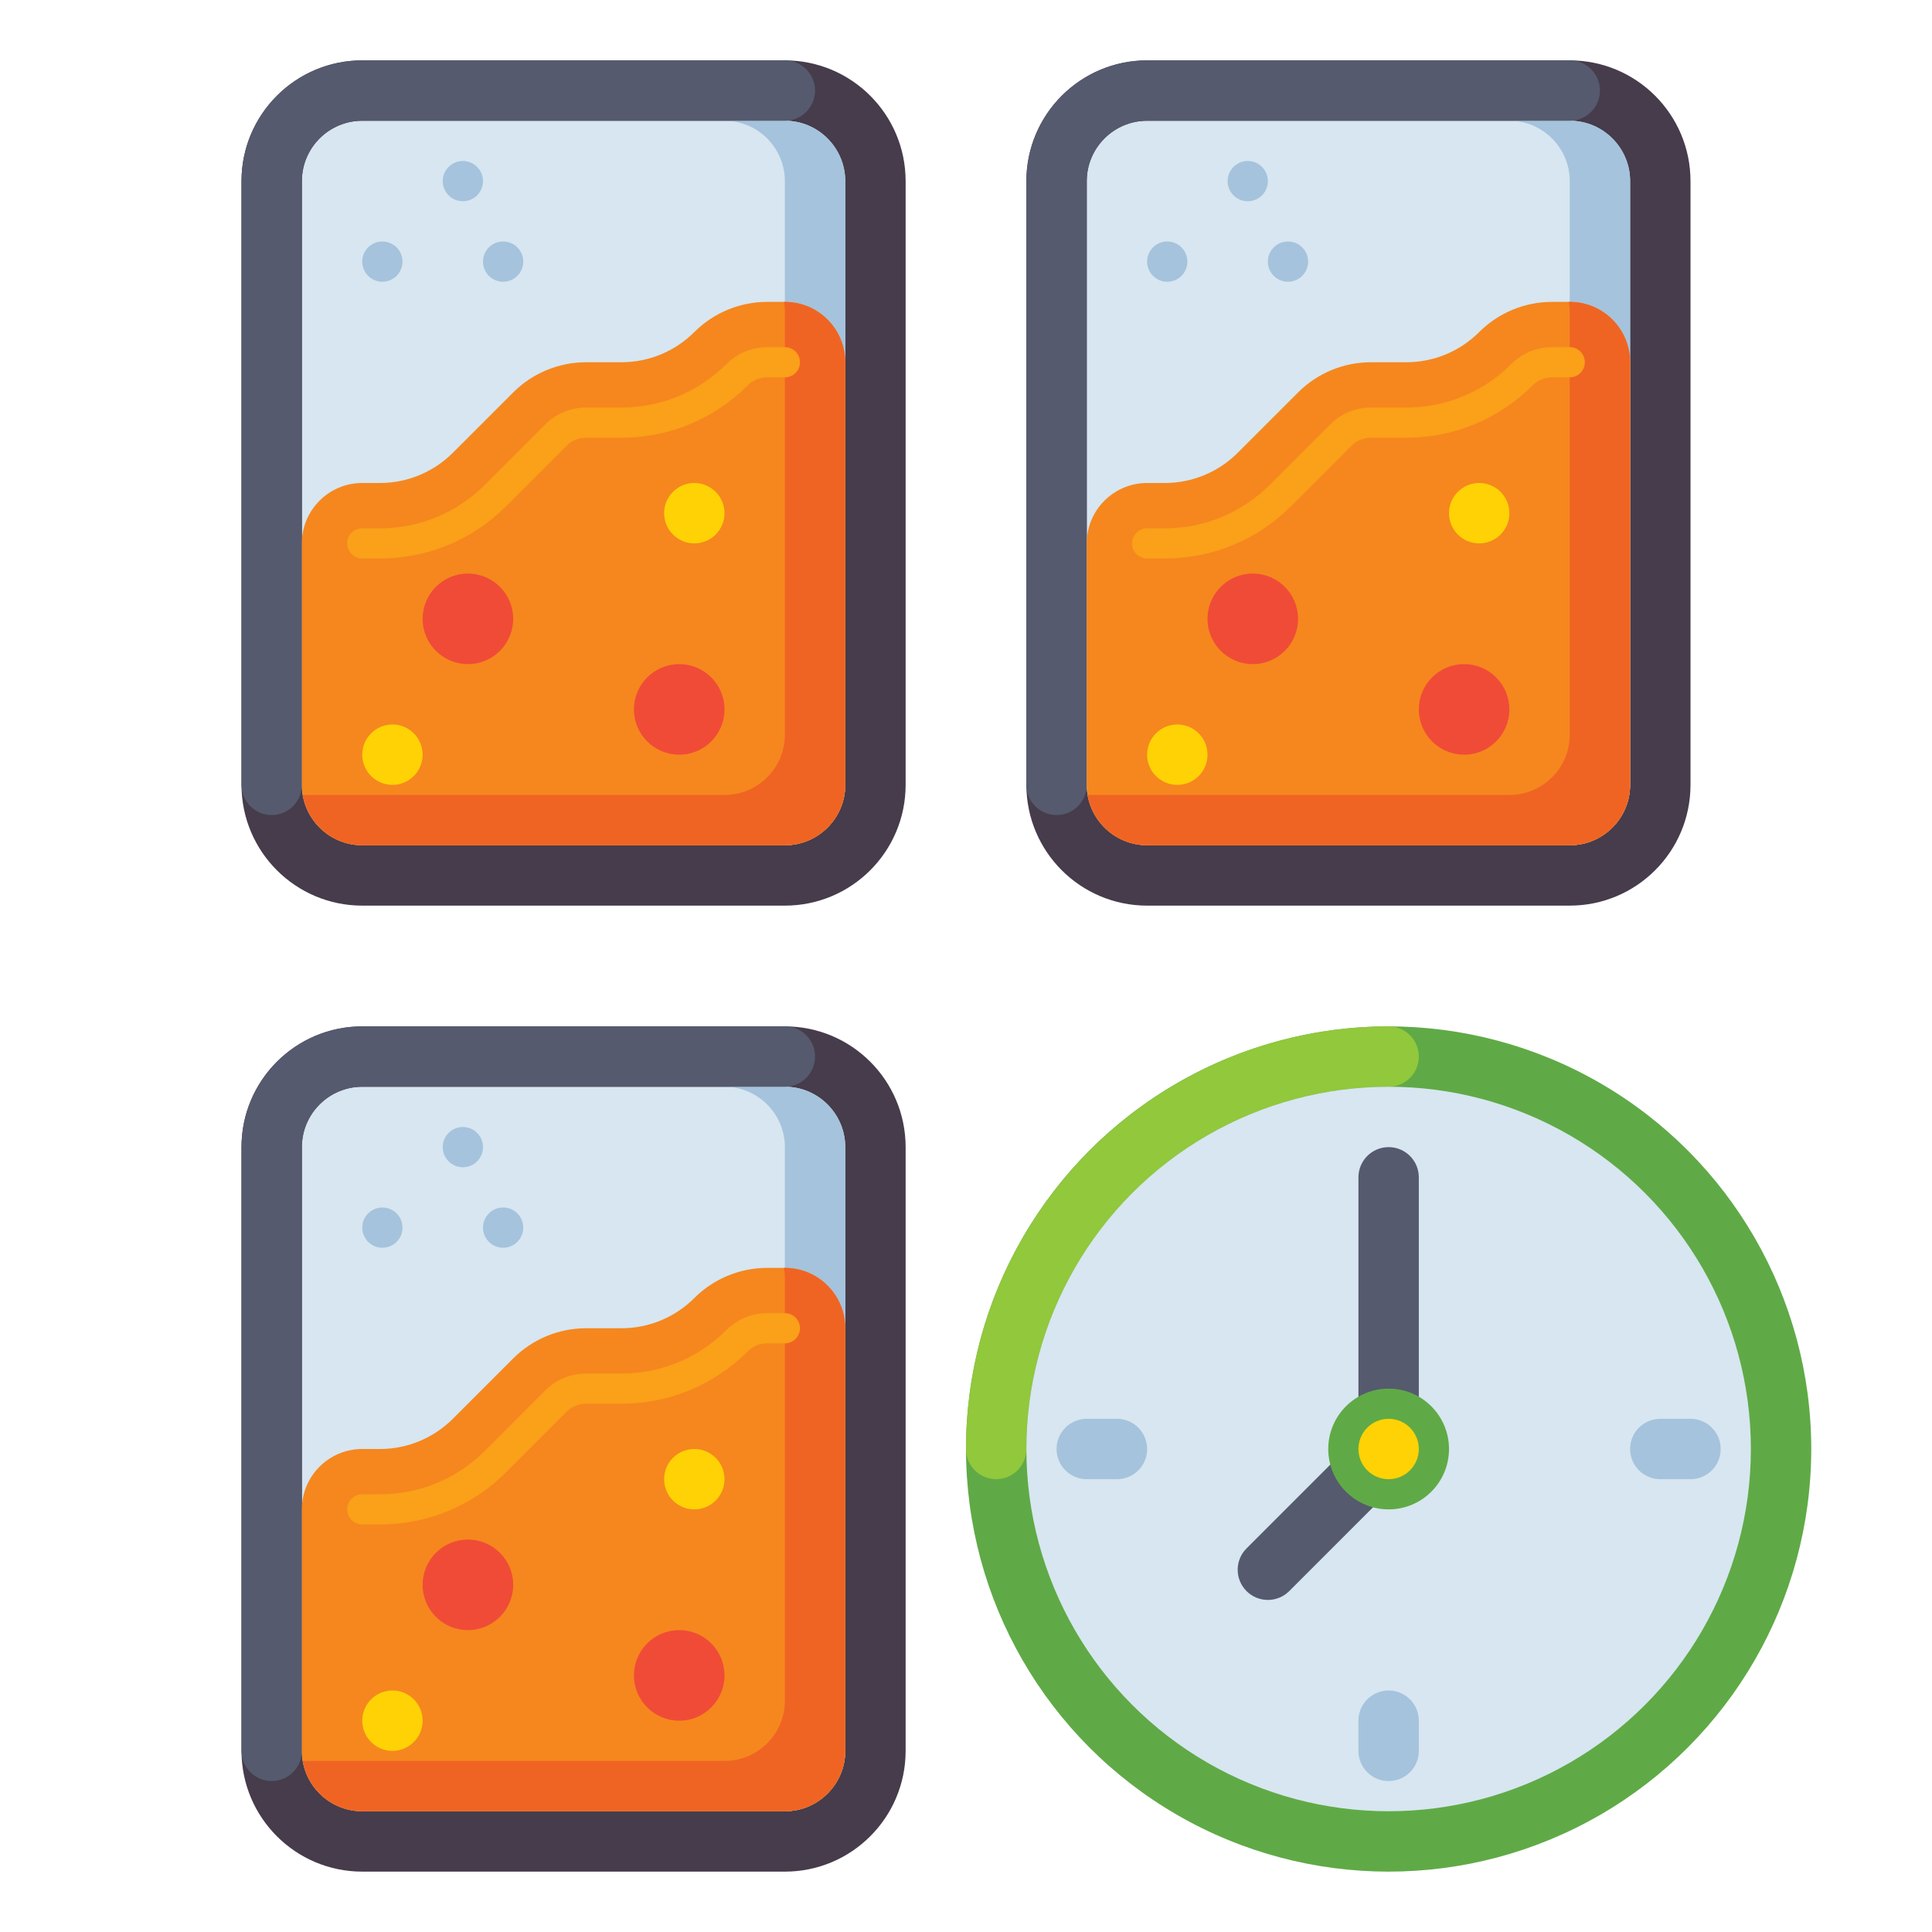
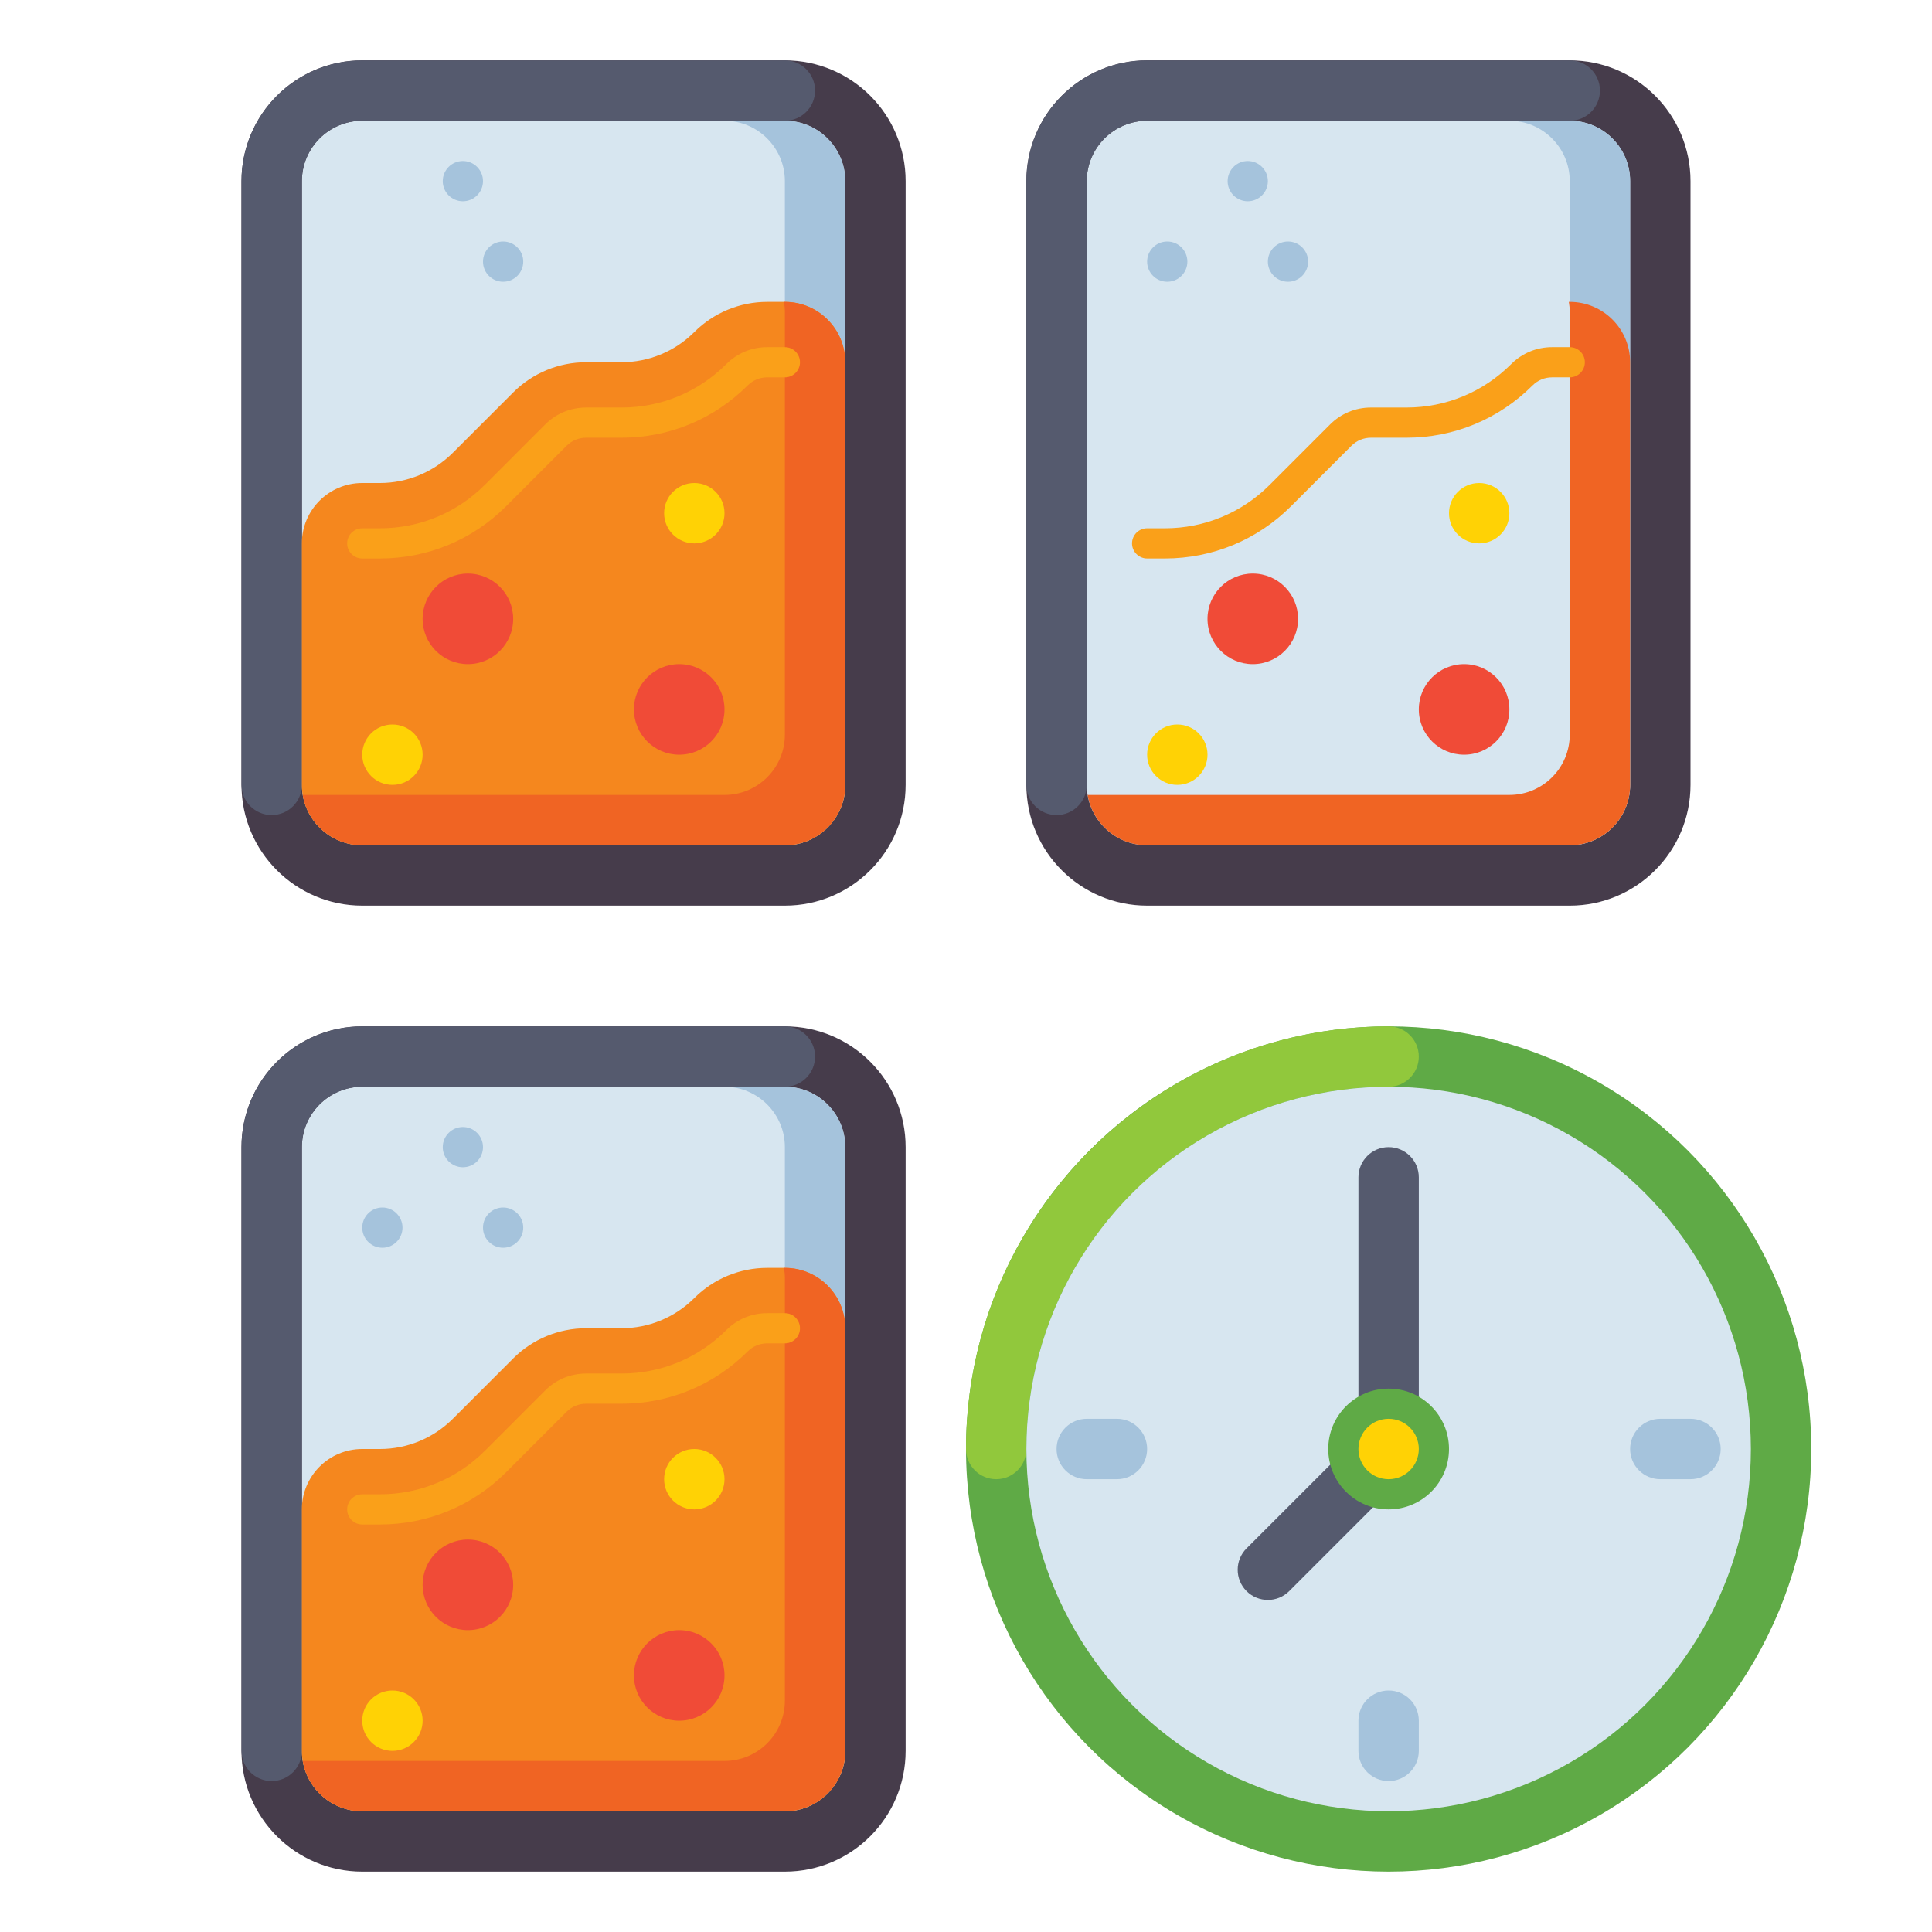
<svg xmlns="http://www.w3.org/2000/svg" id="Layer_1" height="512" viewBox="0 0 512 512" width="512">
  <g>
    <g>
      <g>
        <path d="m208 240h-112c-17.673 0-32-14.327-32-32v-160c0-17.673 14.327-32 32-32h112c17.673 0 32 14.327 32 32v160c0 17.673-14.327 32-32 32z" fill="#463c4b" />
      </g>
      <g>
        <path d="m96 224c-8.822 0-16-7.178-16-16v-160c0-8.822 7.178-16 16-16h112c8.822 0 16 7.178 16 16v160c0 8.822-7.178 16-16 16z" fill="#d7e6f0" />
      </g>
      <g>
        <path d="m208 32h-16c8.822 0 16 7.178 16 16v160c0 8.822-7.178 16-16 16h16c8.822 0 16-7.178 16-16v-160c0-8.822-7.178-16-16-16z" fill="#a5c3dc" />
      </g>
      <g>
        <path d="m72 216c-4.418 0-8-3.582-8-8v-160c0-17.645 14.355-32 32-32h112c4.418 0 8 3.582 8 8s-3.582 8-8 8h-112c-8.822 0-16 7.178-16 16v160c0 4.418-3.582 8-8 8z" fill="#555a6e" />
      </g>
      <g>
        <path d="m96 128h4.686c7.244 0 14.191-2.878 19.314-8l16-16c5.122-5.122 12.07-8 19.314-8h9.373c7.244 0 14.191-2.878 19.314-8 5.122-5.122 12.07-8 19.314-8h4.685c8.837 0 16 7.163 16 16v112c0 8.837-7.163 16-16 16h-112c-8.837 0-16-7.163-16-16v-64c0-8.837 7.163-16 16-16z" fill="#f5871e" />
      </g>
      <g>
        <path d="m208 80h-.24c.146.869.24 1.756.24 2.667v112c0 8.837-7.163 16-16 16h-111.76c1.272 7.564 7.834 13.333 15.76 13.333h112c8.837 0 16-7.164 16-16v-112c0-8.836-7.163-16-16-16z" fill="#f06423" />
      </g>
      <g>
        <path d="m100.687 148h-4.687c-2.209 0-4-1.791-4-4s1.791-4 4-4h4.687c10.5 0 20.373-4.089 27.798-11.514l16-16.001c2.893-2.893 6.739-4.485 10.829-4.485h9.373c10.5 0 20.373-4.089 27.798-11.514 2.893-2.894 6.738-4.486 10.829-4.486h4.686c2.209 0 4 1.791 4 4s-1.791 4-4 4h-4.687c-1.954 0-3.79.761-5.172 2.143-8.936 8.936-20.817 13.857-33.454 13.857h-9.373c-1.954 0-3.79.761-5.172 2.143l-16 16c-8.937 8.936-20.818 13.857-33.455 13.857z" fill="#faa019" />
      </g>
      <g>
        <circle cx="184" cy="136" fill="#ffd205" r="8" />
      </g>
      <g>
        <circle cx="122.667" cy="48" fill="#a5c3dc" r="5.333" />
      </g>
      <g>
-         <circle cx="101.333" cy="69.333" fill="#a5c3dc" r="5.333" />
-       </g>
+         </g>
      <g>
        <circle cx="133.333" cy="69.333" fill="#a5c3dc" r="5.333" />
      </g>
      <g>
        <circle cx="104" cy="200" fill="#ffd205" r="8" />
      </g>
      <g>
        <circle cx="124" cy="164" fill="#f04b37" r="12" />
      </g>
      <g>
        <circle cx="180" cy="188" fill="#f04b37" r="12" />
      </g>
    </g>
    <g>
      <g>
        <path d="m416 240h-112c-17.673 0-32-14.327-32-32v-160c0-17.673 14.327-32 32-32h112c17.673 0 32 14.327 32 32v160c0 17.673-14.327 32-32 32z" fill="#463c4b" />
      </g>
      <g>
        <path d="m304 224c-8.822 0-16-7.178-16-16v-160c0-8.822 7.178-16 16-16h112c8.822 0 16 7.178 16 16v160c0 8.822-7.178 16-16 16z" fill="#d7e6f0" />
      </g>
      <g>
        <path d="m416 32h-16c8.822 0 16 7.178 16 16v160c0 8.822-7.178 16-16 16h16c8.822 0 16-7.178 16-16v-160c0-8.822-7.178-16-16-16z" fill="#a5c3dc" />
      </g>
      <g>
        <path d="m280 216c-4.418 0-8-3.582-8-8v-160c0-17.645 14.355-32 32-32h112c4.418 0 8 3.582 8 8s-3.582 8-8 8h-112c-8.822 0-16 7.178-16 16v160c0 4.418-3.582 8-8 8z" fill="#555a6e" />
      </g>
      <g>
-         <path d="m304 128h4.686c7.244 0 14.191-2.878 19.314-8l16-16c5.122-5.122 12.07-8 19.314-8h9.373c7.244 0 14.191-2.878 19.314-8 5.122-5.122 12.07-8 19.314-8h4.685c8.837 0 16 7.163 16 16v112c0 8.837-7.163 16-16 16h-112c-8.837 0-16-7.163-16-16v-64c0-8.837 7.163-16 16-16z" fill="#f5871e" />
-       </g>
+         </g>
      <g>
        <path d="m416 80h-.24c.146.869.24 1.756.24 2.667v112c0 8.837-7.163 16-16 16h-111.76c1.272 7.564 7.834 13.333 15.76 13.333h112c8.837 0 16-7.164 16-16v-112c0-8.836-7.163-16-16-16z" fill="#f06423" />
      </g>
      <g>
        <path d="m308.687 148h-4.687c-2.209 0-4-1.791-4-4s1.791-4 4-4h4.687c10.501 0 20.373-4.089 27.798-11.514l16.001-16.001c2.894-2.893 6.739-4.485 10.828-4.485h9.373c10.501 0 20.373-4.089 27.798-11.514 2.895-2.894 6.74-4.486 10.829-4.486h4.686c2.209 0 4 1.791 4 4s-1.791 4-4 4h-4.687c-1.953 0-3.79.762-5.173 2.144-8.935 8.935-20.816 13.856-33.453 13.856h-9.373c-1.953 0-3.79.761-5.172 2.143l-16.001 16c-8.936 8.936-20.817 13.857-33.454 13.857z" fill="#faa019" />
      </g>
      <g>
        <circle cx="392" cy="136" fill="#ffd205" r="8" />
      </g>
      <g>
        <circle cx="330.667" cy="48" fill="#a5c3dc" r="5.333" />
      </g>
      <g>
        <circle cx="309.333" cy="69.333" fill="#a5c3dc" r="5.333" />
      </g>
      <g>
        <circle cx="341.333" cy="69.333" fill="#a5c3dc" r="5.333" />
      </g>
      <g>
        <circle cx="312" cy="200" fill="#ffd205" r="8" />
      </g>
      <g>
        <circle cx="332" cy="164" fill="#f04b37" r="12" />
      </g>
      <g>
        <circle cx="388" cy="188" fill="#f04b37" r="12" />
      </g>
    </g>
    <g>
      <g>
        <path d="m208 496h-112c-17.673 0-32-14.327-32-32v-160c0-17.673 14.327-32 32-32h112c17.673 0 32 14.327 32 32v160c0 17.673-14.327 32-32 32z" fill="#463c4b" />
      </g>
      <g>
        <path d="m96 480c-8.822 0-16-7.178-16-16v-160c0-8.822 7.178-16 16-16h112c8.822 0 16 7.178 16 16v160c0 8.822-7.178 16-16 16z" fill="#d7e6f0" />
      </g>
      <g>
        <path d="m208 288h-16c8.822 0 16 7.178 16 16v160c0 8.822-7.178 16-16 16h16c8.822 0 16-7.178 16-16v-160c0-8.822-7.178-16-16-16z" fill="#a5c3dc" />
      </g>
      <g>
        <path d="m72 472c-4.418 0-8-3.582-8-8v-160c0-17.645 14.355-32 32-32h112c4.418 0 8 3.582 8 8s-3.582 8-8 8h-112c-8.822 0-16 7.178-16 16v160c0 4.418-3.582 8-8 8z" fill="#555a6e" />
      </g>
      <g>
        <path d="m96 384h4.686c7.244 0 14.191-2.878 19.314-8l16-16c5.122-5.122 12.07-8 19.314-8h9.373c7.244 0 14.191-2.878 19.314-8 5.122-5.122 12.07-8 19.314-8h4.685c8.837 0 16 7.163 16 16v112c0 8.837-7.163 16-16 16h-112c-8.837 0-16-7.163-16-16v-64c0-8.837 7.163-16 16-16z" fill="#f5871e" />
      </g>
      <g>
        <path d="m208 336h-.24c.146.869.24 1.756.24 2.667v112c0 8.837-7.163 16-16 16h-111.76c1.272 7.564 7.834 13.333 15.76 13.333h112c8.837 0 16-7.164 16-16v-112c0-8.836-7.163-16-16-16z" fill="#f06423" />
      </g>
      <g>
        <path d="m100.687 404h-4.687c-2.209 0-4-1.791-4-4s1.791-4 4-4h4.687c10.5 0 20.373-4.089 27.798-11.514l16-16.001c2.893-2.893 6.739-4.485 10.829-4.485h9.373c10.5 0 20.373-4.089 27.798-11.514 2.893-2.894 6.738-4.486 10.829-4.486h4.686c2.209 0 4 1.791 4 4s-1.791 4-4 4h-4.687c-1.954 0-3.79.761-5.172 2.143-8.936 8.936-20.817 13.857-33.454 13.857h-9.373c-1.954 0-3.79.761-5.172 2.143l-16 16c-8.937 8.936-20.818 13.857-33.455 13.857z" fill="#faa019" />
      </g>
      <g>
        <circle cx="184" cy="392" fill="#ffd205" r="8" />
      </g>
      <g>
        <circle cx="122.667" cy="304" fill="#a5c3dc" r="5.333" />
      </g>
      <g>
        <circle cx="101.333" cy="325.333" fill="#a5c3dc" r="5.333" />
      </g>
      <g>
        <circle cx="133.333" cy="325.333" fill="#a5c3dc" r="5.333" />
      </g>
      <g>
        <circle cx="104" cy="456" fill="#ffd205" r="8" />
      </g>
      <g>
        <circle cx="124" cy="420" fill="#f04b37" r="12" />
      </g>
      <g>
        <circle cx="180" cy="444" fill="#f04b37" r="12" />
      </g>
    </g>
    <g>
      <circle cx="368" cy="384" fill="#5faa46" r="112" />
    </g>
    <g>
      <path d="m264 392c-4.418 0-8-3.582-8-8 0-61.757 50.243-112 112-112 4.418 0 8 3.582 8 8s-3.582 8-8 8c-52.935 0-96 43.065-96 96 0 4.418-3.582 8-8 8z" fill="#91c83c" />
    </g>
    <g>
      <circle cx="368" cy="384" fill="#d7e6f0" r="96" />
    </g>
    <g>
      <g>
        <path d="m336 424c-2.048 0-4.095-.781-5.657-2.343-3.124-3.125-3.124-8.189 0-11.314l32-32c3.125-3.123 8.189-3.123 11.314 0 3.124 3.125 3.124 8.189 0 11.314l-32 32c-1.562 1.562-3.609 2.343-5.657 2.343z" fill="#555a6e" />
      </g>
      <g>
        <path d="m368 392c-4.418 0-8-3.582-8-8v-72c0-4.418 3.582-8 8-8s8 3.582 8 8v72c0 4.418-3.582 8-8 8z" fill="#555a6e" />
      </g>
    </g>
    <g>
      <circle cx="368" cy="384" fill="#5faa46" r="16" />
    </g>
    <g>
      <circle cx="368" cy="384" fill="#ffd205" r="8" />
    </g>
    <g>
      <path d="m296 392h-8c-4.418 0-8-3.582-8-8s3.582-8 8-8h8c4.418 0 8 3.582 8 8s-3.582 8-8 8z" fill="#a5c3dc" />
    </g>
    <g>
      <path d="m448 392h-8c-4.418 0-8-3.582-8-8s3.582-8 8-8h8c4.418 0 8 3.582 8 8s-3.582 8-8 8z" fill="#a5c3dc" />
    </g>
    <g>
      <path d="m368 472c-4.418 0-8-3.582-8-8v-8c0-4.418 3.582-8 8-8s8 3.582 8 8v8c0 4.418-3.582 8-8 8z" fill="#a5c3dc" />
    </g>
  </g>
</svg>